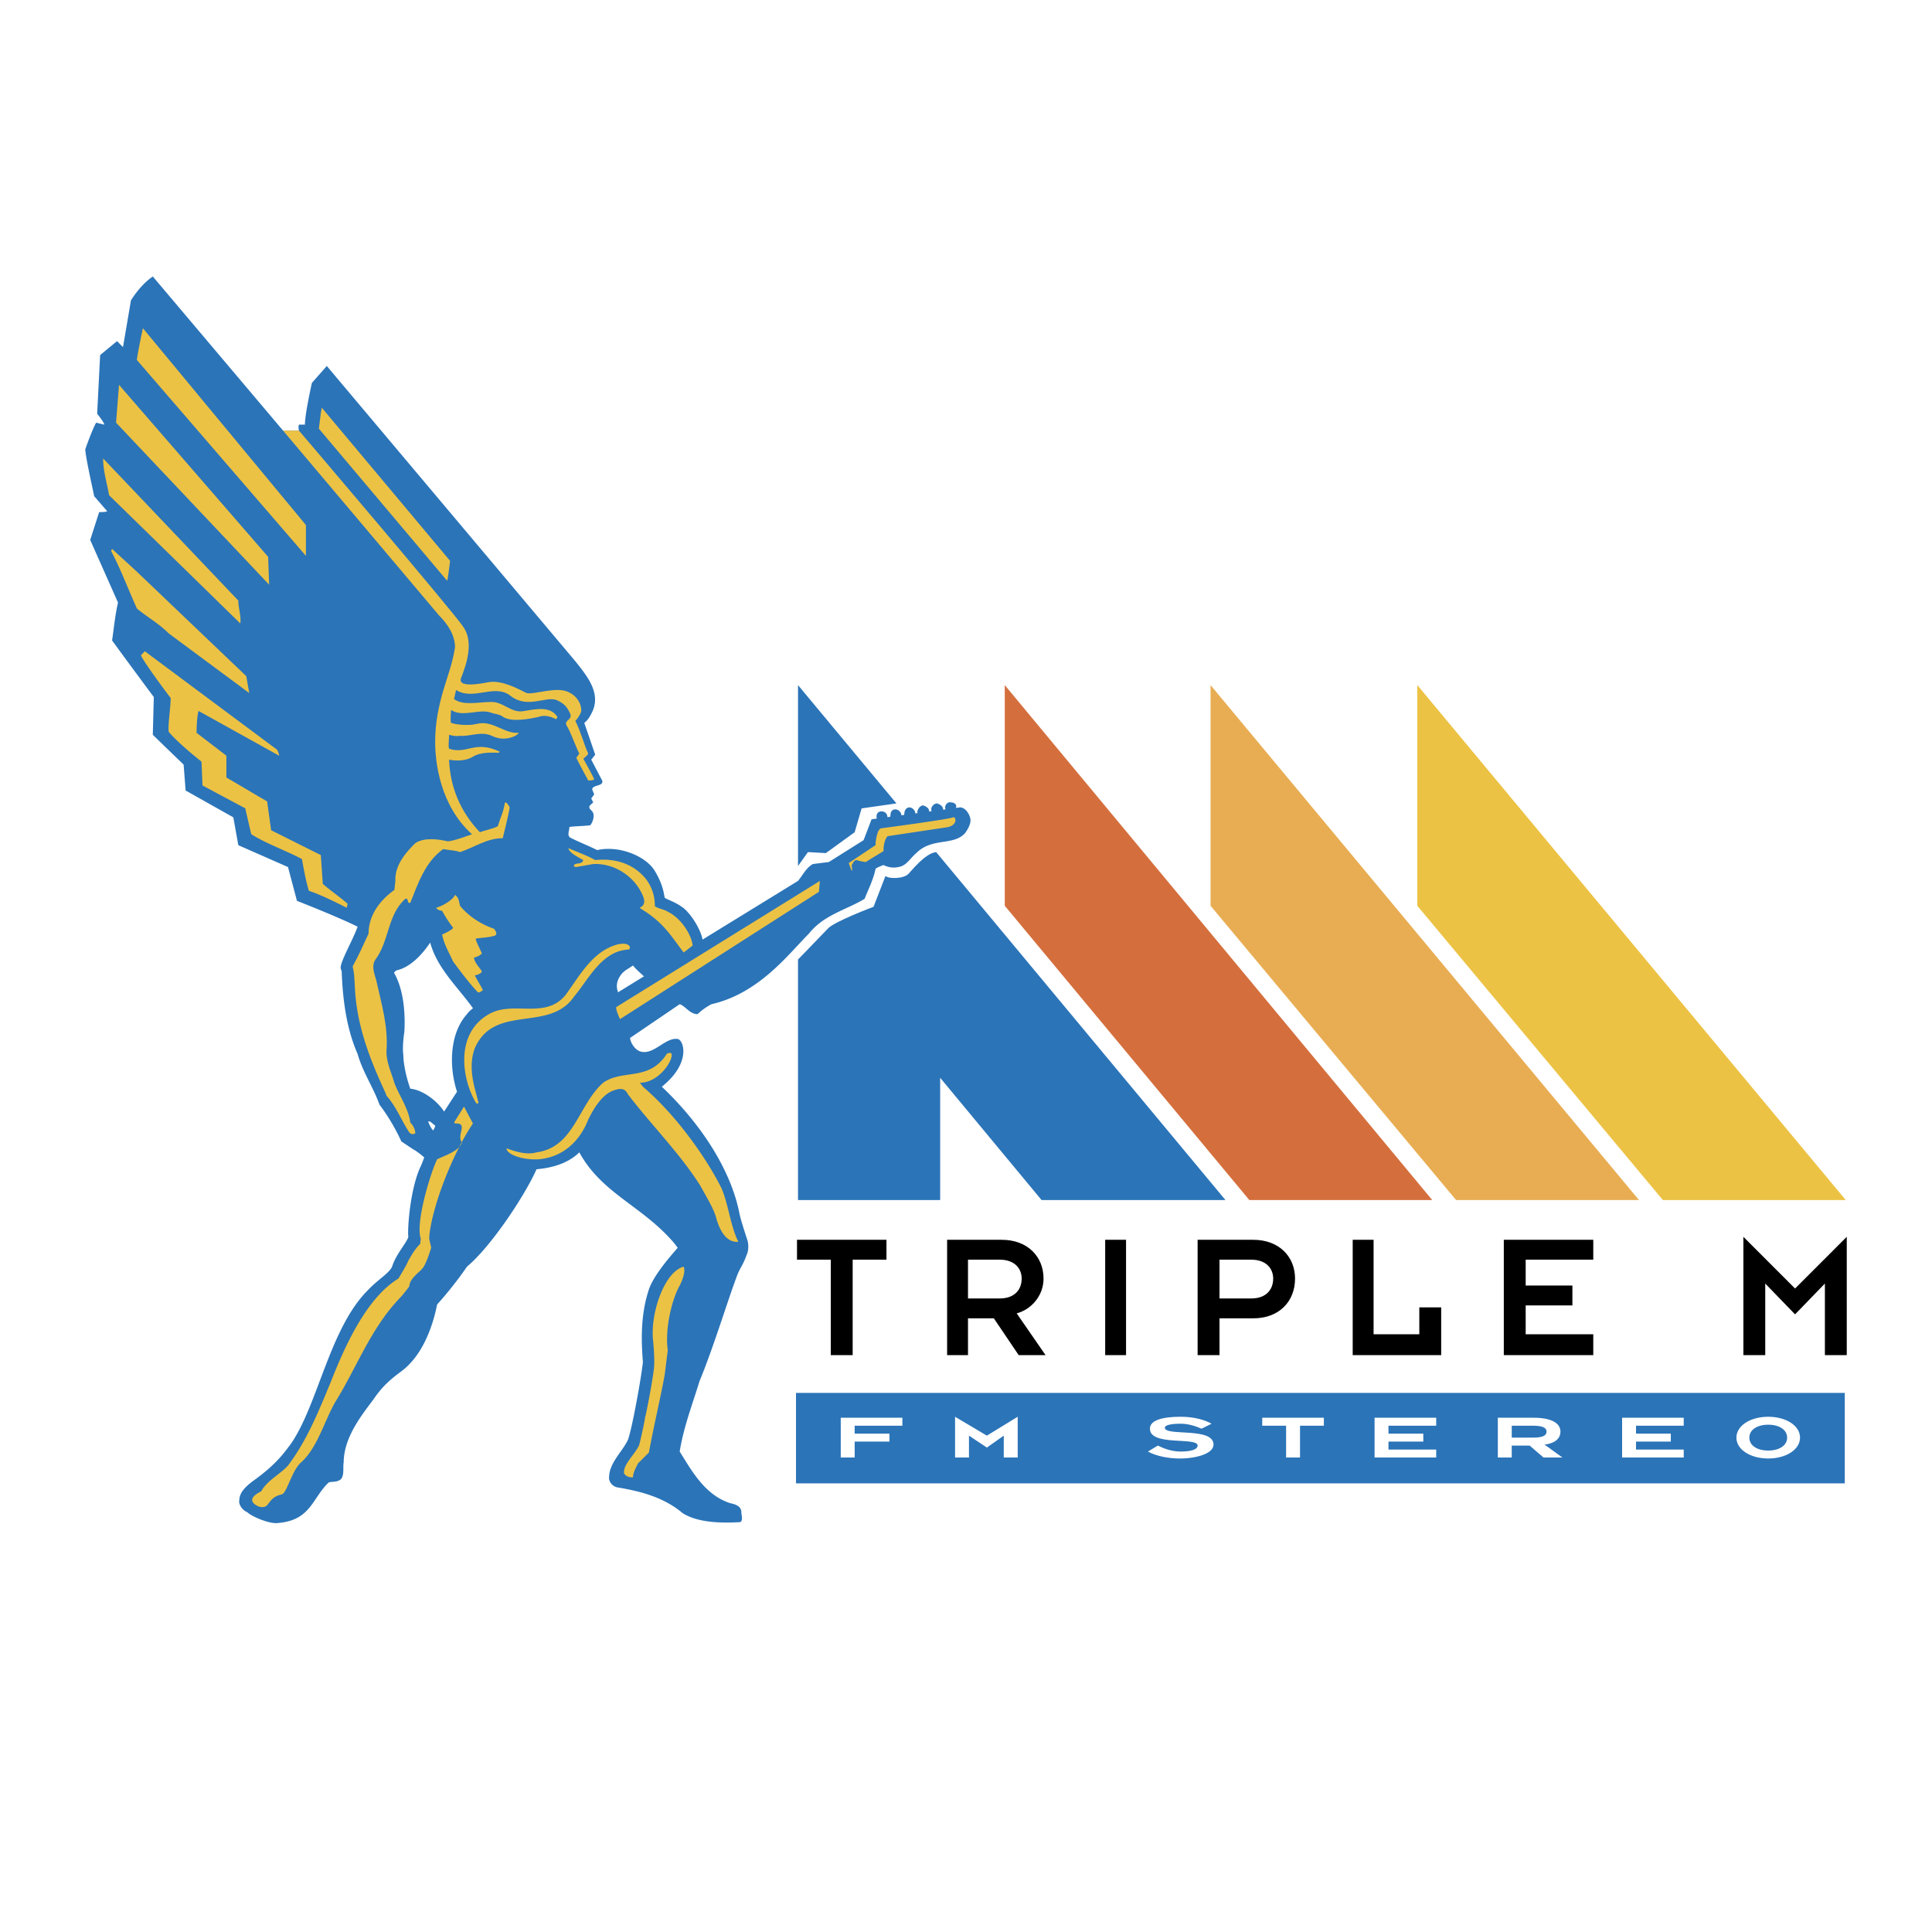
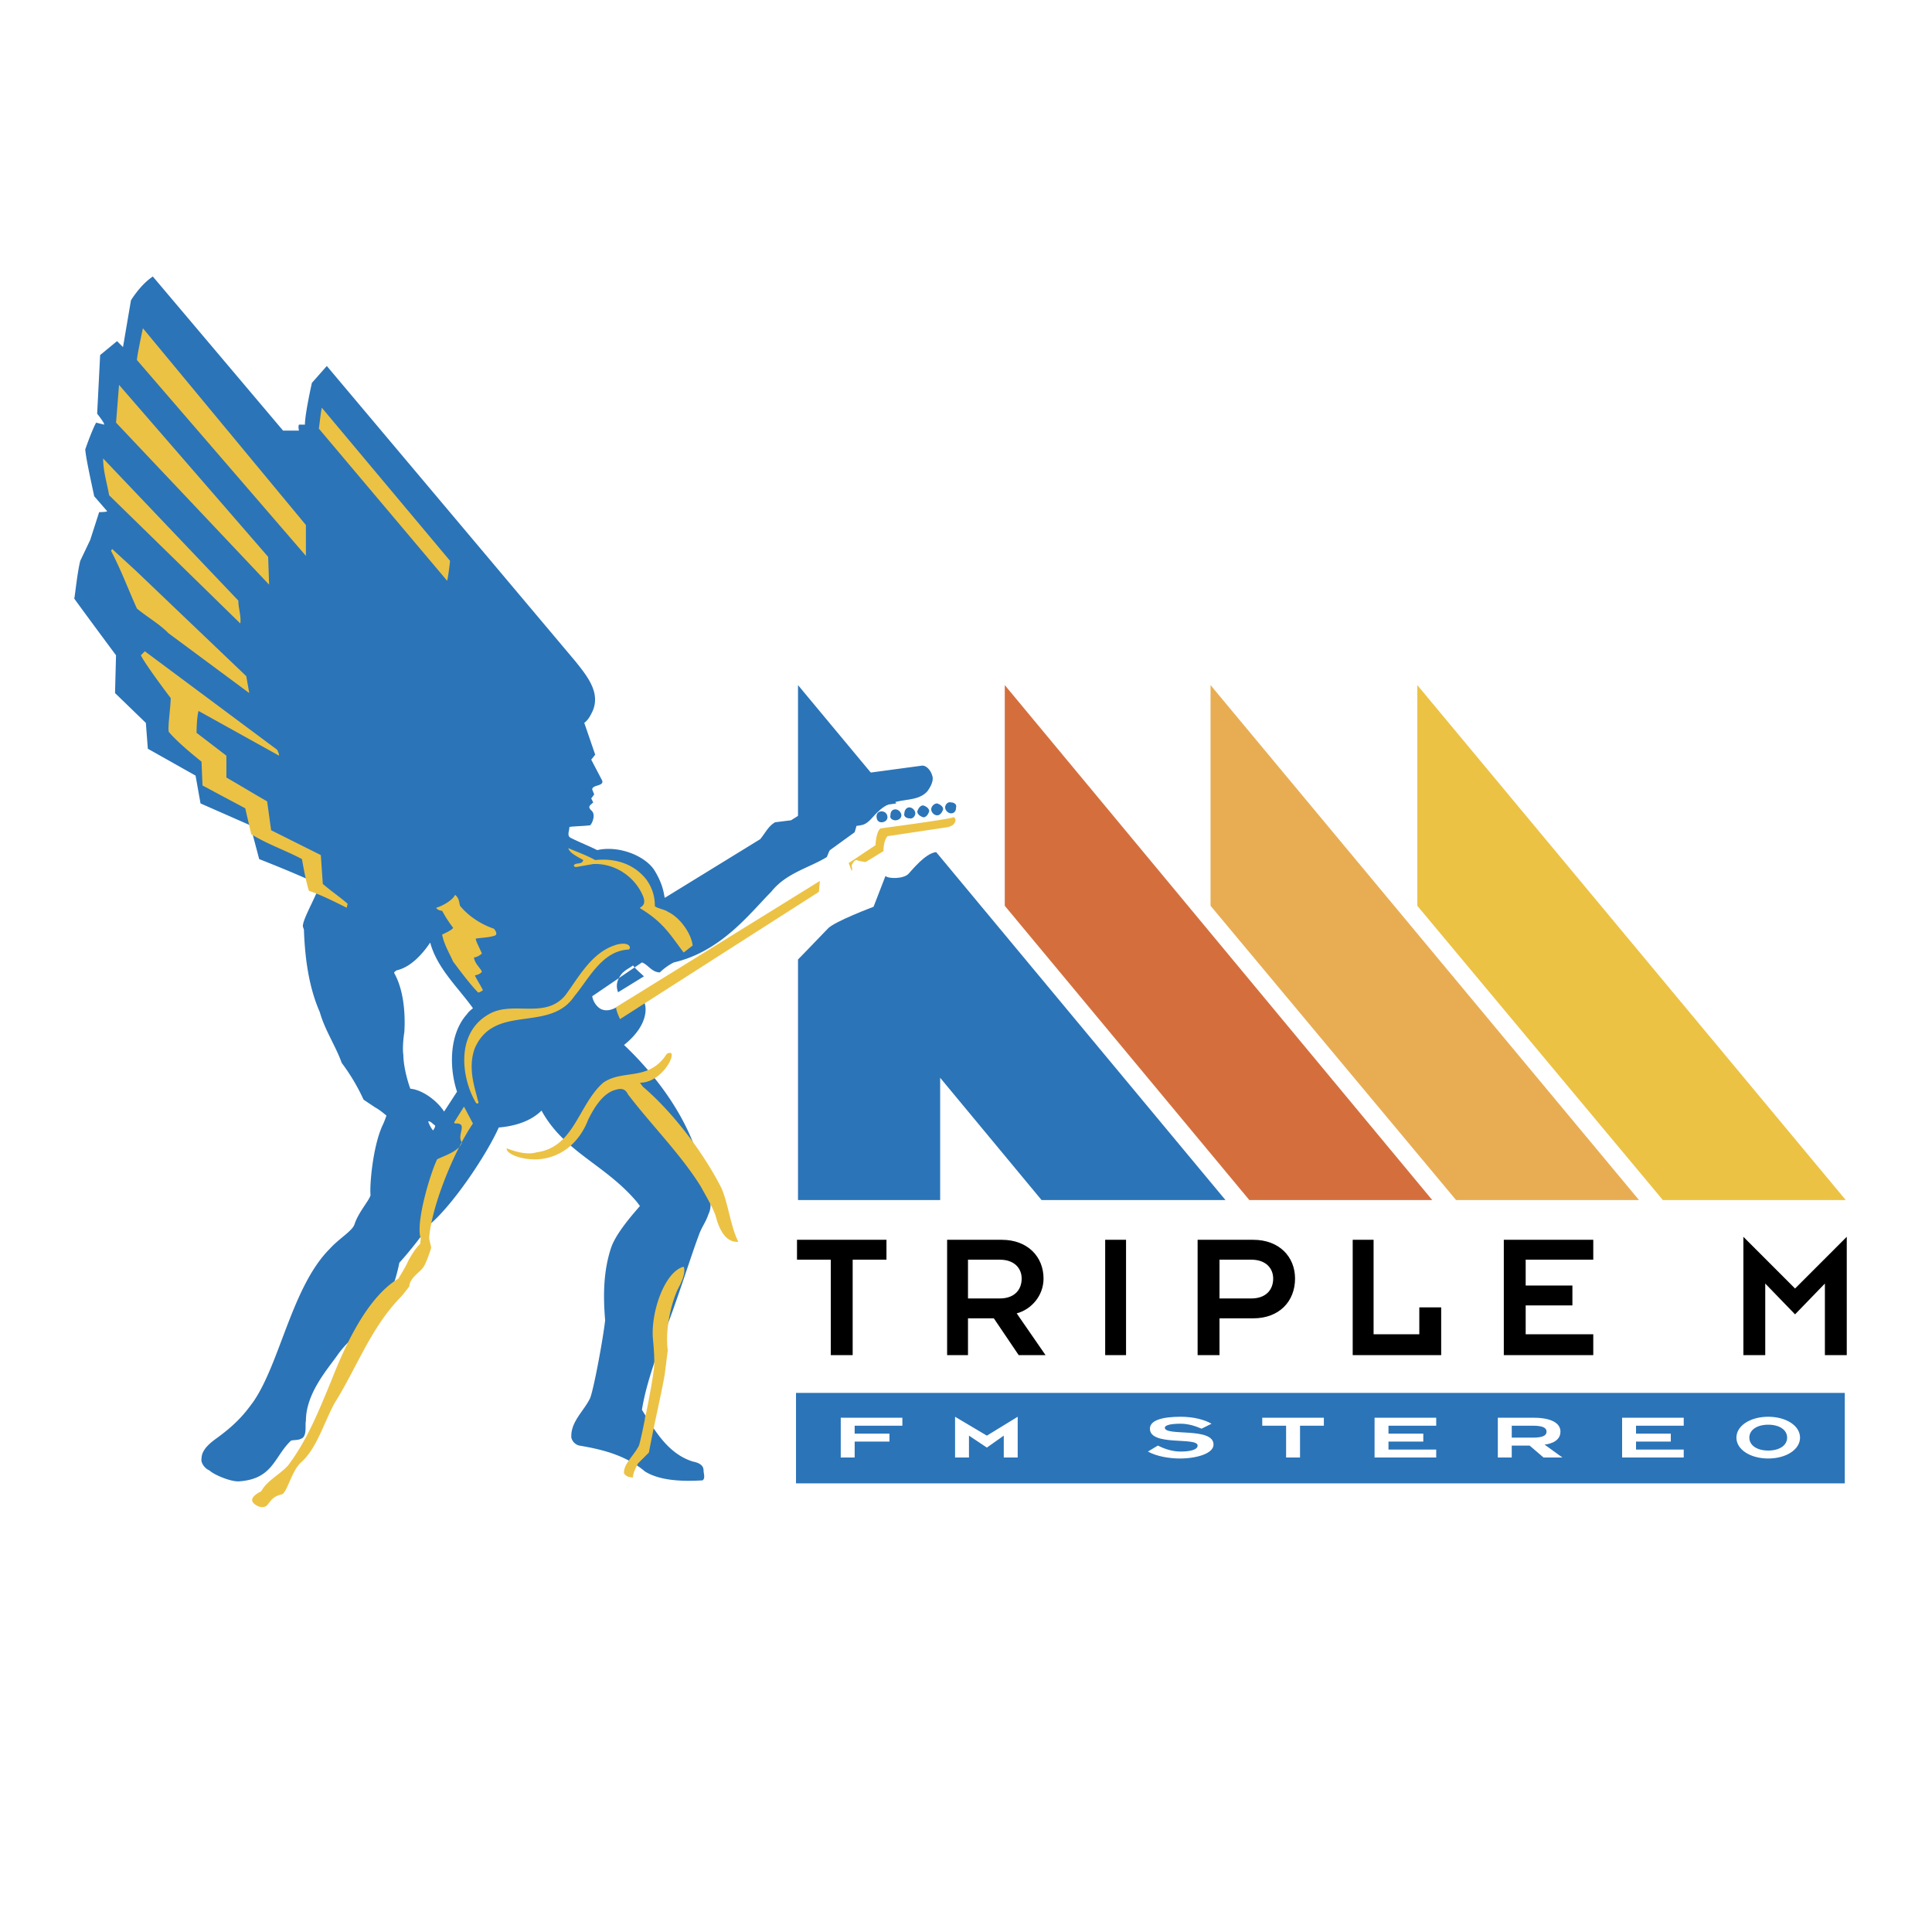
<svg xmlns="http://www.w3.org/2000/svg" width="2500" height="2500" viewBox="0 0 192.756 192.756">
  <g fill-rule="evenodd" clip-rule="evenodd">
    <path fill="#fff" d="M0 0h192.756v192.756H0V0z" />
-     <path d="M29.828 42.962s-.099-.396 0-.595h.595c0-1.091.694-4.165.694-4.165l1.488-1.687L57.4 65.972c1.19 1.488 2.579 3.174 1.686 5.058-.198.397-.396.793-.793 1.091l1.091 3.174-.396.496 1.091 2.083c.198.595-.992.396-.992.893l.198.496-.297.396.198.396c-.297.298-.595.397-.198.794.496.396.099 1.289-.099 1.487-.694.1-2.083.1-2.083.198 0 .397-.298.893.198 1.091.793.397 1.785.793 2.579 1.19 2.182-.496 4.86.595 5.752 2.083s.893 2.38.992 2.678c.297.198.992.397 1.686.893.793.496 1.885 2.182 2.083 3.273l9.521-5.852c.496-.595.793-1.289 1.487-1.686l1.587-.198 3.472-2.182.793-2.083 8.827-1.19c.496 0 .893.595.992.992.198.496-.198 1.19-.496 1.587-1.19 1.289-3.273.396-4.86 1.983-.595.496-.992 1.289-1.785 1.389-.793.198-1.488-.199-1.488-.199s-.793.298-.793.397c-.199.992-.694 1.983-1.091 2.976-1.785 1.091-4.067 1.586-5.554 3.471-2.083 2.083-4.959 5.951-9.72 7.042a6.012 6.012 0 0 0-1.389.992c-.793 0-1.19-.794-1.785-.992l-4.959 3.372c.099.596.496 1.092.893 1.29 1.389.595 2.579-1.389 3.868-1.19.595.099 1.388 2.38-1.587 4.761 3.769 3.57 6.843 8.133 7.736 12.596.099.595.694 2.38.793 2.678.1.298.199.992-.099 1.587-.297.893-.694 1.289-.992 2.182-.793 2.083-2.38 7.24-3.67 10.315-.694 2.281-1.587 4.562-1.983 7.042 1.289 2.082 2.579 4.363 5.058 5.157.496.099 1.091.297 1.091.893 0 .298.198.793-.1.991-1.785.1-4.166.1-5.752-.893-1.884-1.587-4.166-2.182-6.545-2.578a1.076 1.076 0 0 1-.794-.794c-.099-1.587 1.29-2.678 1.885-3.967.396-1.091 1.289-5.951 1.487-7.736-.198-2.38-.198-4.859.595-7.24.496-1.487 2.281-3.471 2.876-4.165l-.298-.397c-3.174-3.769-7.24-4.959-9.521-9.124-1.19 1.189-2.976 1.587-4.265 1.686-1.19 2.678-4.562 7.736-6.942 9.72-.595.893-1.884 2.579-2.976 3.769-.496 2.48-1.587 5.257-3.67 6.745-.793.595-1.686 1.289-2.578 2.578-.992 1.389-3.075 3.77-3.075 6.447-.099.396.099 1.289-.298 1.686-.397.298-.793.198-1.19.298-1.686 1.587-1.785 3.868-5.257 4.066-.893 0-2.479-.694-2.876-1.091-.496-.198-.893-.794-.793-1.19 0-.893.893-1.587 1.587-2.083 2.182-1.587 2.975-2.776 3.571-3.57 2.678-3.868 3.868-11.505 7.637-15.273.992-1.091 2.281-1.785 2.479-2.479.396-1.19 1.487-2.381 1.587-2.877-.1-.893.198-4.76 1.19-6.942.199-.396.397-.991.397-.991s-.694-.596-1.091-.794l-1.19-.794a19.858 19.858 0 0 0-2.182-3.669c-.596-1.687-1.687-3.273-2.183-5.059-1.091-2.479-1.487-5.355-1.587-8.231l-.099-.298c-.099-.596 1.19-2.777 1.686-4.166-1.983-.992-6.05-2.579-6.05-2.579l-.893-3.372-4.959-2.182-.496-2.777-4.761-2.678-.198-2.579-3.075-2.976.099-3.769s-2.876-3.868-4.165-5.653c.099-.496.297-2.579.595-3.769L9 53.872l.893-2.777s.794 0 .794-.099l-1.29-1.488c-.198-.992-.793-3.57-.893-4.662.199-.595.793-2.182 1.091-2.678l.793.198c.1-.099-.694-1.091-.694-1.091l.297-5.852 1.686-1.389.595.595.793-4.662c.496-.793 1.289-1.785 2.182-2.38L28.24 42.96h1.588v.002zm13.091 51.079c-.793 1.19-1.983 2.479-3.372 2.777-.099.1-.297.198-.198.298.992 1.785 1.091 4.265.992 5.852-.099.595-.198 1.687-.099 2.281 0 .694.198 1.983.694 3.372 1.19.099 2.678 1.189 3.372 2.281l1.29-1.984c-.793-2.38-.793-5.752.992-7.735.198-.298.496-.496.595-.595-1.488-2.084-3.571-3.969-4.266-6.547zm20.233 2.281c-.397.297-.694.396-1.091.793-.396.495-.694 1.091-.396 1.884l2.579-1.587c-.298-.297-.794-.694-1.092-1.09zm-20.431 15.571c.099.298.298.694.496.894.099-.199.198-.298.198-.496-.198-.101-.496-.497-.694-.398z" fill="#2b74b8" />
-     <path d="M29.828 42.962s15.373 18.051 16.365 19.539c1.091 1.488.397 3.67-.198 5.157-.099.298-.198.992 2.777.397 1.29-.198 2.777.595 3.769 1.091.694.198 2.976-.695 4.166-.1.694.297 1.29.992 1.29 1.885-.099.396-.397.793-.595.991.595 1.19.793 2.183 1.29 3.273-.099.198-.496.496-.496.496.397.694 1.091 1.984 1.091 2.083-.198.099-.496.099-.595.099 0 0-1.091-1.983-1.19-2.281l.298-.396c-.397-.793-.793-1.984-1.19-2.678-.496-.695.496-.596.297-1.29-.297-.595-.496-.992-1.388-1.389-1.091-.397-2.876.893-4.562-.397-1.587-1.289-3.67.496-5.455-.595l-.202.894c.893.694 2.479.298 3.571.298 1.388-.1 2.083 1.19 3.471.893 1.19-.198 2.579-.496 3.273.595 0 0-.099.297-.198.199-.595-.298-1.19-.397-1.686-.199-.893.199-2.876.595-3.67-.099-.397-.198-.694-.198-.992-.297-1.19-.496-2.876.496-4.066-.298 0 .298-.099.992 0 1.29.595.198 1.785.297 2.579.099 1.587-.397 2.678.992 4.166.893 0 .198-1.289.992-2.678.298-1.091-.496-2.182.099-3.273 0-.297.099-.992-.1-.992-.1 0 .496-.099 1.091 0 1.389 1.785.595 2.579-.893 5.058.298l-.099.099c-.595 0-1.785-.099-2.579.396-.793.496-1.884.397-2.38.297.099 2.678 1.091 5.158 3.074 7.24.496-.198 1.19-.297 1.785-.595.199-.694.595-1.488.694-2.281.1-.298.397.198.496.396-.099.694-.595 2.678-.694 3.075-1.587 0-2.777.893-4.265 1.388-.496-.198-1.19-.198-1.686-.297-1.786 1.289-2.479 3.372-3.273 5.355-.396.1-.099-.496-.496-.396-1.785 1.586-1.587 4.165-2.976 6.05-.496.694 0 1.686.1 2.182.496 2.281 1.19 4.464.992 7.042 0 1.091.595 2.381.694 2.777.297 1.189 1.488 2.678 1.686 4.265.298.298.496.694.496 1.091-.298.1-.397.1-.595-.099-.793-1.19-1.29-2.579-2.281-3.67 0-.1-.198-.496-.198-.496-1.19-2.579-2.182-5.059-2.678-7.835-.396-2.183-.198-3.472-.496-4.562.595-1.091 1.091-2.182 1.587-3.273 0-1.884 1.19-3.372 2.579-4.364l.099-.893c-.099-1.686 1.29-3.074 1.984-3.769.893-.595 2.281-.396 3.174-.198.396.1 2.479-.694 2.479-.694-3.174-2.876-3.67-7.141-3.67-9.224 0-1.983.396-3.67.793-5.058.496-1.686.893-2.579 1.19-4.364 0-1.19-.694-2.281-1.587-3.174L28.241 42.962h1.587z" fill="#ecc244" />
+     <path d="M29.828 42.962s-.099-.396 0-.595h.595c0-1.091.694-4.165.694-4.165l1.488-1.687L57.4 65.972c1.19 1.488 2.579 3.174 1.686 5.058-.198.397-.396.793-.793 1.091l1.091 3.174-.396.496 1.091 2.083c.198.595-.992.396-.992.893l.198.496-.297.396.198.396c-.297.298-.595.397-.198.794.496.396.099 1.289-.099 1.487-.694.1-2.083.1-2.083.198 0 .397-.298.893.198 1.091.793.397 1.785.793 2.579 1.19 2.182-.496 4.86.595 5.752 2.083s.893 2.38.992 2.678l9.521-5.852c.496-.595.793-1.289 1.487-1.686l1.587-.198 3.472-2.182.793-2.083 8.827-1.19c.496 0 .893.595.992.992.198.496-.198 1.19-.496 1.587-1.19 1.289-3.273.396-4.86 1.983-.595.496-.992 1.289-1.785 1.389-.793.198-1.488-.199-1.488-.199s-.793.298-.793.397c-.199.992-.694 1.983-1.091 2.976-1.785 1.091-4.067 1.586-5.554 3.471-2.083 2.083-4.959 5.951-9.72 7.042a6.012 6.012 0 0 0-1.389.992c-.793 0-1.19-.794-1.785-.992l-4.959 3.372c.099.596.496 1.092.893 1.29 1.389.595 2.579-1.389 3.868-1.19.595.099 1.388 2.38-1.587 4.761 3.769 3.57 6.843 8.133 7.736 12.596.099.595.694 2.38.793 2.678.1.298.199.992-.099 1.587-.297.893-.694 1.289-.992 2.182-.793 2.083-2.38 7.24-3.67 10.315-.694 2.281-1.587 4.562-1.983 7.042 1.289 2.082 2.579 4.363 5.058 5.157.496.099 1.091.297 1.091.893 0 .298.198.793-.1.991-1.785.1-4.166.1-5.752-.893-1.884-1.587-4.166-2.182-6.545-2.578a1.076 1.076 0 0 1-.794-.794c-.099-1.587 1.29-2.678 1.885-3.967.396-1.091 1.289-5.951 1.487-7.736-.198-2.38-.198-4.859.595-7.24.496-1.487 2.281-3.471 2.876-4.165l-.298-.397c-3.174-3.769-7.24-4.959-9.521-9.124-1.19 1.189-2.976 1.587-4.265 1.686-1.19 2.678-4.562 7.736-6.942 9.72-.595.893-1.884 2.579-2.976 3.769-.496 2.48-1.587 5.257-3.67 6.745-.793.595-1.686 1.289-2.578 2.578-.992 1.389-3.075 3.77-3.075 6.447-.099.396.099 1.289-.298 1.686-.397.298-.793.198-1.19.298-1.686 1.587-1.785 3.868-5.257 4.066-.893 0-2.479-.694-2.876-1.091-.496-.198-.893-.794-.793-1.19 0-.893.893-1.587 1.587-2.083 2.182-1.587 2.975-2.776 3.571-3.57 2.678-3.868 3.868-11.505 7.637-15.273.992-1.091 2.281-1.785 2.479-2.479.396-1.19 1.487-2.381 1.587-2.877-.1-.893.198-4.76 1.19-6.942.199-.396.397-.991.397-.991s-.694-.596-1.091-.794l-1.19-.794a19.858 19.858 0 0 0-2.182-3.669c-.596-1.687-1.687-3.273-2.183-5.059-1.091-2.479-1.487-5.355-1.587-8.231l-.099-.298c-.099-.596 1.19-2.777 1.686-4.166-1.983-.992-6.05-2.579-6.05-2.579l-.893-3.372-4.959-2.182-.496-2.777-4.761-2.678-.198-2.579-3.075-2.976.099-3.769s-2.876-3.868-4.165-5.653c.099-.496.297-2.579.595-3.769L9 53.872l.893-2.777s.794 0 .794-.099l-1.29-1.488c-.198-.992-.793-3.57-.893-4.662.199-.595.793-2.182 1.091-2.678l.793.198c.1-.099-.694-1.091-.694-1.091l.297-5.852 1.686-1.389.595.595.793-4.662c.496-.793 1.289-1.785 2.182-2.38L28.24 42.96h1.588v.002zm13.091 51.079c-.793 1.19-1.983 2.479-3.372 2.777-.099.1-.297.198-.198.298.992 1.785 1.091 4.265.992 5.852-.099.595-.198 1.687-.099 2.281 0 .694.198 1.983.694 3.372 1.19.099 2.678 1.189 3.372 2.281l1.29-1.984c-.793-2.38-.793-5.752.992-7.735.198-.298.496-.496.595-.595-1.488-2.084-3.571-3.969-4.266-6.547zm20.233 2.281c-.397.297-.694.396-1.091.793-.396.495-.694 1.091-.396 1.884l2.579-1.587c-.298-.297-.794-.694-1.092-1.09zm-20.431 15.571c.099.298.298.694.496.894.099-.199.198-.298.198-.496-.198-.101-.496-.497-.694-.398z" fill="#2b74b8" />
    <path d="M30.522 52.385v3.074L13.661 35.92c0-.396.595-3.173.595-3.173l16.266 19.638zM26.753 55.559l.099 2.776-15.273-16.166.297-3.769 14.877 17.159zM44.903 55.955s-.198 1.785-.297 1.983L31.811 42.764c.1-.694.199-1.686.298-2.083l12.794 15.274zM23.778 59.922c0 .793.297 1.488.198 2.281L10.884 49.409c-.198-1.19-.595-2.38-.595-3.67l13.489 14.183zM24.571 67.46l.297 1.687-8.033-5.951c-.992-.992-2.083-1.587-3.174-2.479-.893-1.984-1.586-3.868-2.579-5.752l.1-.198 2.38 2.182L24.571 67.46zM27.646 74.799c.099.199.198.397.198.595l-8.034-4.463c-.199.694-.199 2.182-.199 2.182l2.976 2.281v2.182c1.389.793 2.678 1.586 4.066 2.38l.397 2.876 4.959 2.479.198 2.876c.793.694 1.686 1.289 2.479 1.984l-.099.396s-2.479-1.29-3.769-1.687c-.298-.992-.496-2.083-.694-3.173-1.687-.893-3.472-1.488-5.059-2.48l-.595-2.579-4.265-2.281-.1-2.38s-2.281-1.786-3.272-2.976c-.1-.595.198-2.479.198-3.372-.396-.496-2.678-3.571-2.975-4.265l.396-.397 13.194 9.822zM94.494 82.535l-5.951.893c-.396.496-.396 1.29-.396 1.488l-1.785 1.091s-.694-.1-.893-.198c-.298 0-.397.396-.496.496 0 .199.099.397 0 .595l-.298-.793 2.678-1.785c0-.496.198-1.686.595-1.686 0 0 6.744-.893 7.141-1.091.297-.1.495.792-.595.99zM59.383 85.809c1.885-.198 3.769.297 5.059 1.884.595.793.893 1.686.893 2.678 0 .199 1.091.397 1.289.595 1.29.595 2.38 2.281 2.479 3.372l-.893.694c-1.289-1.686-1.983-2.976-4.265-4.364-.396-.199.694-.099.198-1.29-.793-1.884-2.777-3.273-4.959-3.174l-1.686.298c-.297 0-.297-.199-.099-.298.298-.099.694 0 .793-.396-.496-.298-1.388-.694-1.488-1.19.894.397 1.787.694 2.679 1.191zM61.863 101.677s-.396-.793-.396-1.189l20.332-12.596-.099 1.091-19.837 12.694zM45.895 90.371c.893 1.091 2.182 1.884 3.372 2.281.198.198.396.595.099.694-.595.199-1.289.199-1.884.297-.099.099.396.992.595 1.488-.298.298-.694.397-.793.397.099.595.496.893.793 1.389-.099.297-.694.396-.694.396.099.297.694 1.19.793 1.487 0 0-.397.298-.496.198-.893-.893-2.479-3.074-2.479-3.074-.396-.893-.893-1.686-1.091-2.678.198-.1 1.091-.496 1.091-.694a11.973 11.973 0 0 1-1.091-1.686c-.198 0-.496-.099-.595-.297.694-.199 1.686-.794 1.884-1.29.397.298.397.695.496 1.092zM62.755 94.338c.199.199 0 .396 0 .396-2.678.1-3.967 2.876-5.455 4.662-2.479 3.669-7.935.694-9.918 5.157-.793 2.083.099 4.265.297 5.256.198.397-.198.298-.198.199-1.389-2.281-2.182-7.042 1.488-8.927 2.38-1.19 5.455.595 7.438-1.785 1.389-1.885 2.678-4.364 5.158-5.058.794-.197 1.092.001 1.19.1zM66.921 105.05c.496.297-.992 2.975-3.075 2.975l.297.397c3.372 2.876 6.348 7.141 7.835 10.116.694 1.587.893 3.769 1.686 5.355-1.29.1-1.884-1.289-2.182-2.281-.198-.893-.992-2.182-1.586-3.272-1.984-3.174-4.86-6.05-7.142-9.025-.198-.198-.297-.893-1.289-.596-1.289.298-2.182 1.785-2.777 2.976-.793 2.083-2.479 3.77-4.959 3.967-1.785.1-3.273-.595-3.174-1.09.794.297 1.984.693 2.976.396 3.769-.496 4.166-4.761 6.646-6.943 1.983-1.388 4.562-.099 6.347-2.876.1-.099.298-.099.397-.099zM47.184 112.092c-2.083 3.074-4.165 8.529-4.364 11.405 0 .198.199.893.199.992 0 0-.496 1.686-.893 2.082-.199.298-1.29.992-1.29 1.785-.099.1-.595.794-.893 1.092-2.975 3.074-4.364 7.041-6.545 10.513-1.091 1.983-1.786 4.562-3.372 5.951-.893.793-1.389 2.976-1.884 3.174-.893.198-1.091.595-1.488 1.091-.297.298-.793.198-1.091 0-.992-.596.099-1.19.496-1.389.595-1.091 1.884-1.686 2.678-2.578 1.884-2.48 3.074-5.455 4.265-8.332 1.29-3.272 3.471-8.331 6.744-10.314.298-.496.794-1.289.992-1.785.396-.694.694-1.19 1.19-1.687 0-.297.099-.495 0-.694-.397-1.785 1.091-6.546 1.686-7.736.793-.396 2.182-.793 2.479-1.686-.595-.694.694-1.983-.694-1.884l-.099-.1.992-1.587.892 1.687zM67.814 128.258c-.793 1.389-1.488 4.364-1.19 6.446l-.297 2.381c-.297 1.785-.992 4.661-1.587 7.835l-1.091 1.091c-.297.596-.496.992-.496 1.389-.397 0-.694-.1-.893-.396-.099-.893.992-1.785 1.488-2.777.198-.595.793-3.57.595-2.777-.099.694.695-3.173.893-4.859.1-.694 0-2.083-.099-3.074-.198-2.678 1.19-6.646 3.074-7.142.198.494-.1 1.288-.397 1.883z" fill="#ecc244" />
    <path d="M87.948 80.949c-.298 0-.496.198-.496.496 0 .396.198.595.496.595.297 0 .595-.198.595-.496-.001-.298-.199-.595-.595-.595zM89.336 80.75c-.298 0-.496.199-.496.596-.099.297.198.496.496.496.297 0 .595-.199.595-.496 0-.298-.297-.596-.595-.596zM90.725 80.552c-.297 0-.496.298-.496.595-.1.298.198.496.496.496.297.1.595-.198.595-.496 0-.297-.298-.595-.595-.595zM92.113 80.354c-.298 0-.496.297-.595.595 0 .297.297.496.595.595.297 0 .496-.297.595-.595 0-.298-.297-.496-.595-.595zM93.501 80.155c-.297 0-.595.298-.595.595 0 .298.297.596.595.596s.496-.298.596-.596c0-.297-.298-.496-.596-.595zM94.89 80.056c-.297-.099-.595.199-.595.496 0 .298.298.595.595.595.298 0 .496-.198.496-.595.099-.298-.198-.496-.496-.496z" fill="#2b74b8" />
    <path fill="#2b74b8" d="M80.608 85.015l1.786.099 2.876-2.083.694-2.38 3.471-.496-9.818-11.802v18.05l.991-1.388zM93.402 85.015c-1.091.1-2.479 1.885-2.777 2.183-.496.496-1.983.496-2.281.198l-1.19 3.074s-3.967 1.488-4.562 2.182c-.496.496-2.182 2.281-2.975 3.075v24.002H93.8V107.53l10.117 12.199h18.348L93.402 85.015z" />
    <path fill="#d46f3d" d="M100.246 68.353v22.018l24.399 29.358h18.25l-42.649-51.376z" />
    <path fill="#e8ad53" d="M120.777 68.353v22.018l24.496 29.358h18.25l-42.746-51.376z" />
    <path fill="#ecc244" d="M141.406 68.353v22.018l24.498 29.358h18.248l-42.746-51.376z" />
    <path d="M82.889 125.679h-3.372v-1.984h8.926v1.984h-3.372v9.521h-2.182v-9.521zM94.494 123.695h5.456c2.578 0 4.164 1.687 4.164 3.868 0 1.686-1.189 3.074-2.678 3.472l2.877 4.165h-2.678l-2.48-3.67h-2.578v3.67h-2.083v-11.505zm2.083 5.852h3.173c1.488 0 2.182-.893 2.182-1.983 0-.992-.693-1.885-2.182-1.885h-3.173v3.868zM110.264 123.695h2.082V135.2h-2.082v-11.505zM119.486 123.695h5.555c2.578 0 4.166 1.687 4.166 3.868 0 2.281-1.588 3.967-4.166 3.967h-3.371v3.67h-2.184v-11.505zm2.184 5.852h3.174c1.486 0 2.182-.893 2.182-1.983 0-.992-.695-1.885-2.182-1.885h-3.174v3.868zM134.959 123.695h2.084v9.423h4.562v-2.679h2.182v4.761h-8.828v-11.505zM150.035 123.695h8.926v1.984h-6.744v2.579h4.662v1.983h-4.662v2.877h6.744v2.082h-8.926v-11.505zM173.938 123.397l5.156 5.159 5.158-5.159V135.2h-2.182v-7.14l-2.976 3.074-2.975-3.074v7.14h-2.181v-11.803z" />
    <path fill="#2b74b8" d="M79.418 147.995h104.635v-9.025H79.418v9.025z" />
    <path fill="#fff" d="M83.881 141.448h6.149v.794h-4.76v.793h3.471v.794H85.27v1.587h-1.389v-3.968zM95.287 141.35l3.174 1.884 3.074-1.884v4.066h-1.389v-2.182l-1.685 1.191-1.786-1.191v2.182h-1.388v-4.066zM115.52 144.226c.596.298 1.389.596 2.281.596.992 0 1.686-.199 1.686-.596 0-.893-4.76.1-4.76-1.686 0-.893 1.389-1.19 3.074-1.19 1.289 0 2.381.298 3.074.694l-.992.496c-.693-.298-1.387-.496-2.082-.496-1.189 0-1.586.198-1.586.396 0 .893 4.859-.1 4.859 1.687 0 .893-1.686 1.388-3.373 1.388-.99 0-2.281-.197-3.174-.693l.993-.596zM128.314 142.242h-2.38v-.794h6.148v.794h-2.379v3.174h-1.389v-3.174zM137.141 141.448h6.15v.794h-4.762v.793h3.473v.794h-3.473v.793h4.762v.794h-6.15v-3.968zM149.439 141.448h3.57c1.688 0 2.678.496 2.678 1.389 0 1.19-1.586 1.29-1.586 1.29l1.785 1.289h-1.885l-1.389-1.19h-1.785v1.19h-1.389v-3.968h.001zm1.389 1.985h2.082c.992 0 1.389-.198 1.389-.596 0-.396-.396-.595-1.389-.595h-2.082v1.191zM161.838 141.448h6.148v.794h-4.759v.793h3.47v.794h-3.47v.793h4.759v.794h-6.148v-3.968zM176.416 141.35c1.785 0 3.174.893 3.174 2.083 0 1.189-1.389 2.082-3.174 2.082s-3.174-.893-3.174-2.082c0-1.191 1.389-2.083 3.174-2.083zm0 3.372c1.092 0 1.885-.496 1.885-1.289 0-.794-.793-1.29-1.885-1.29-1.09 0-1.883.496-1.883 1.29 0 .793.793 1.289 1.883 1.289z" />
  </g>
</svg>